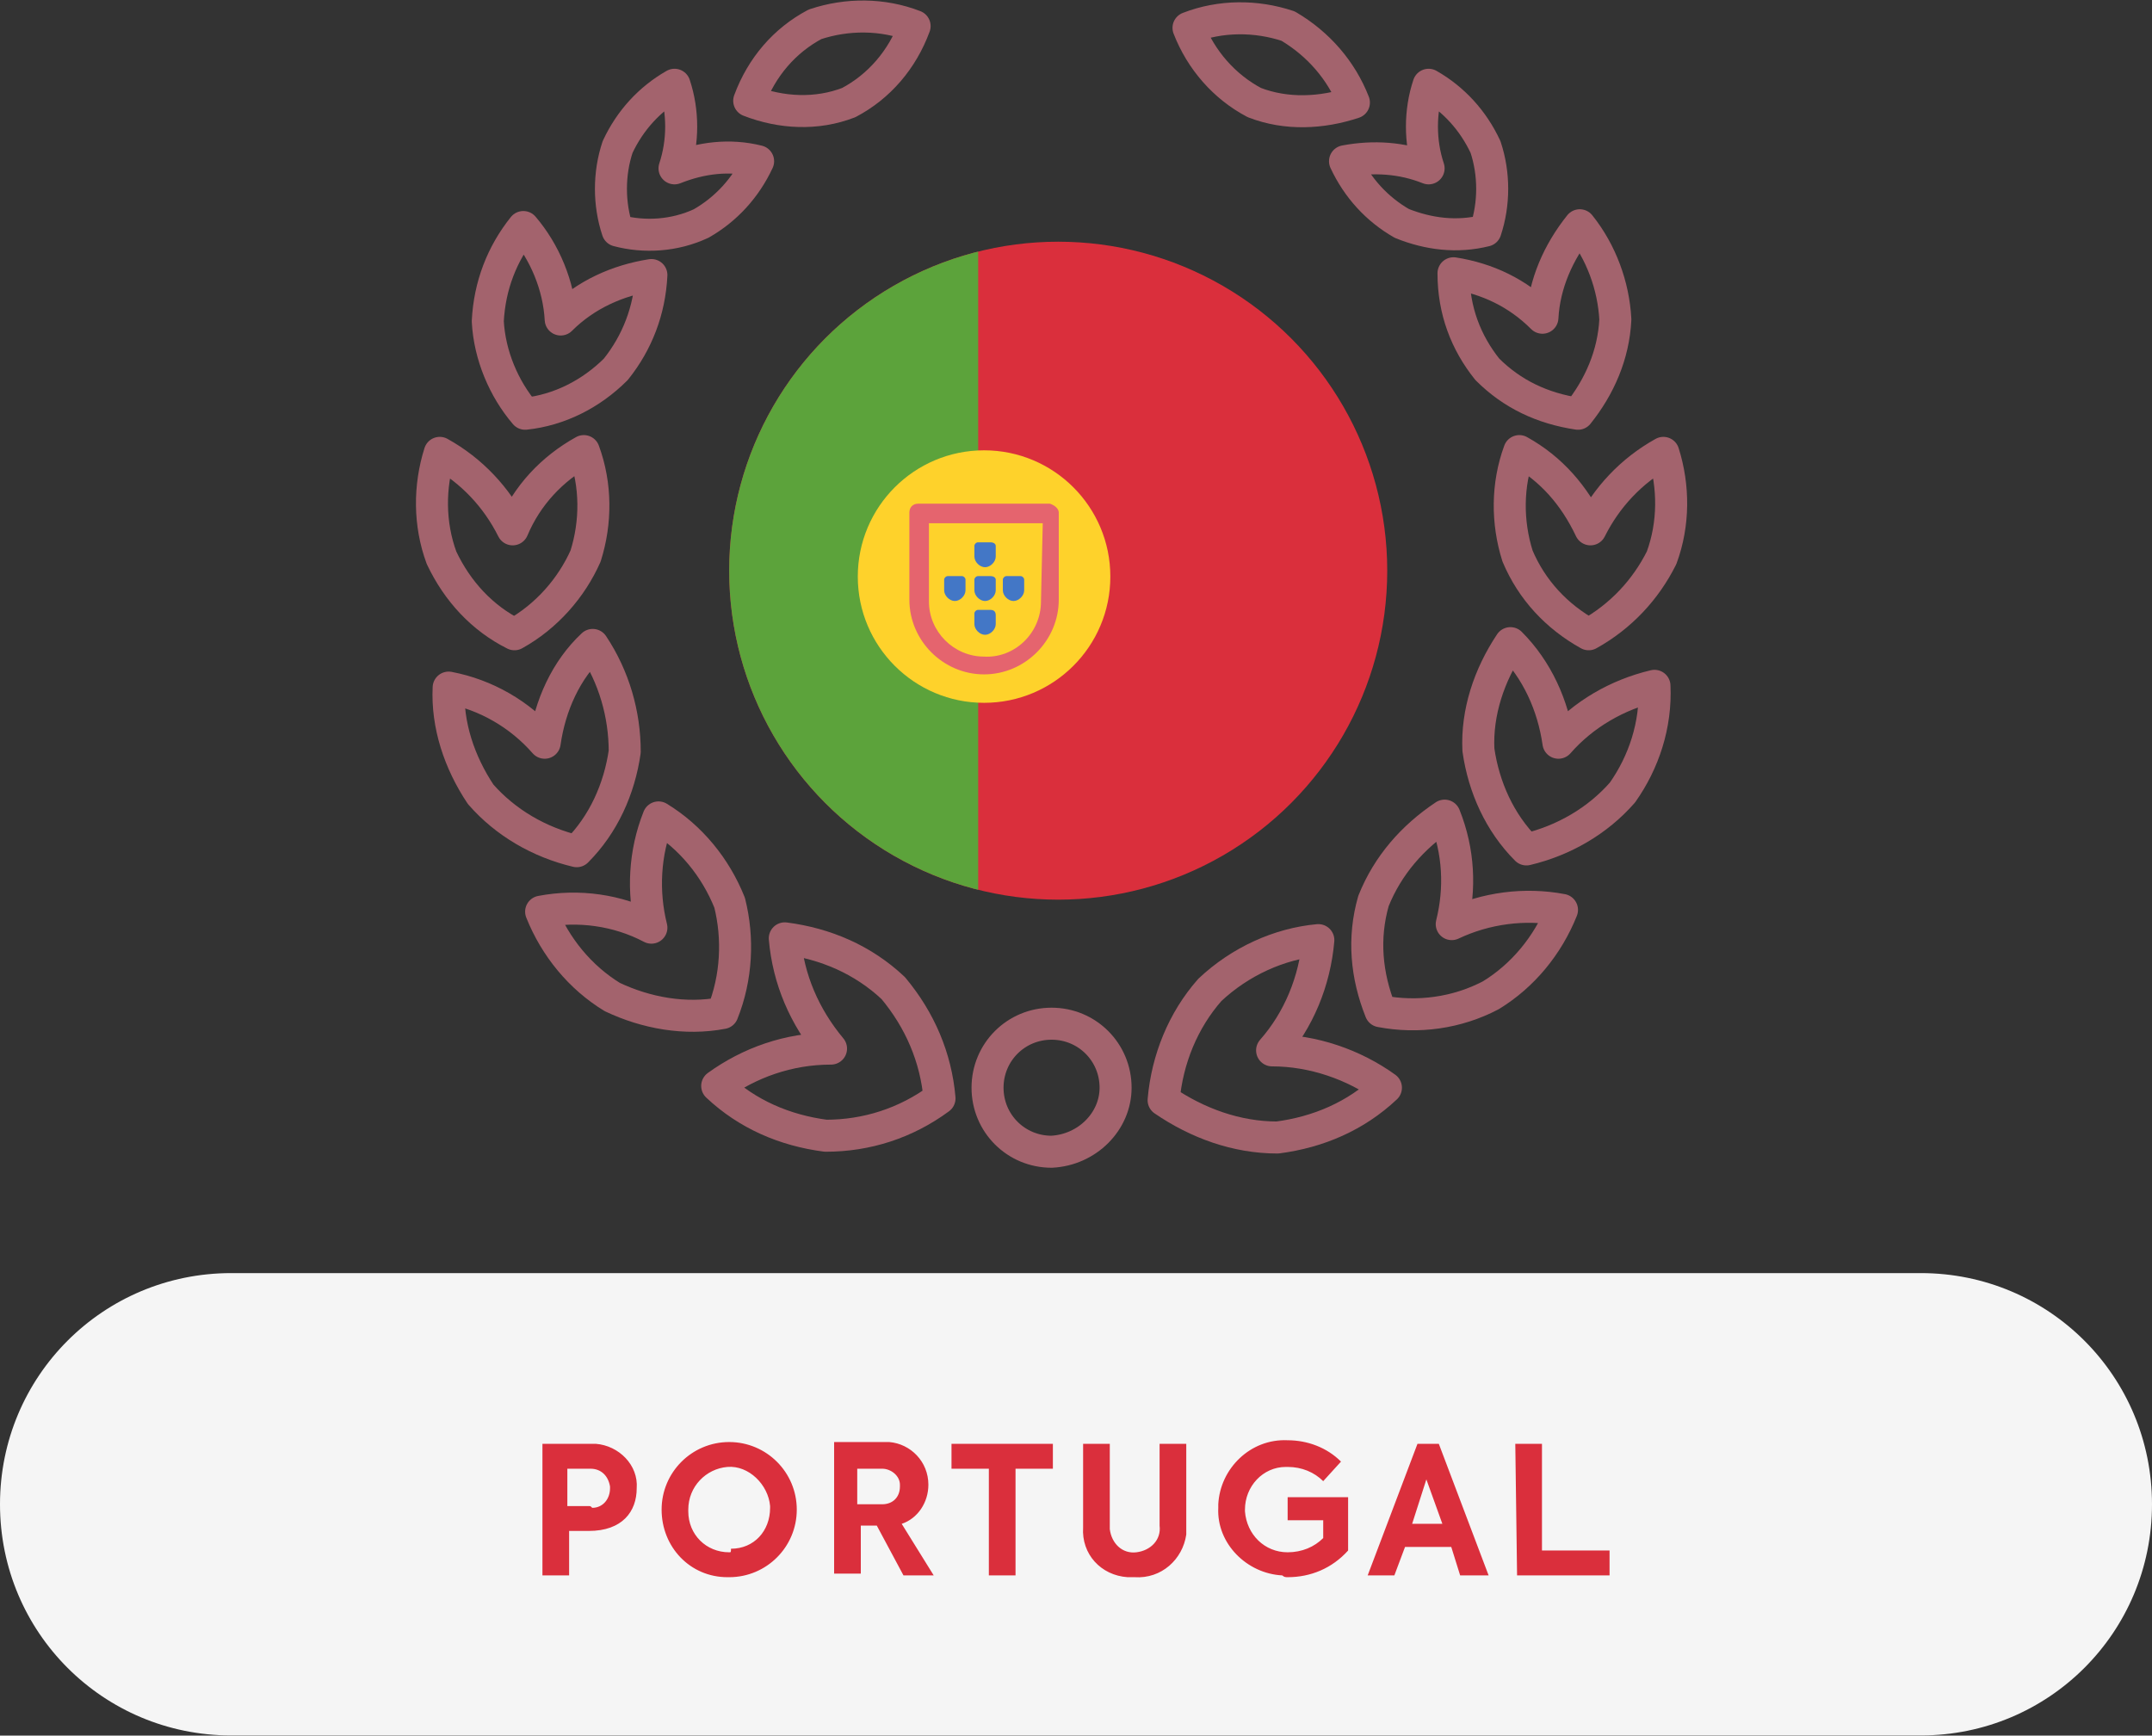
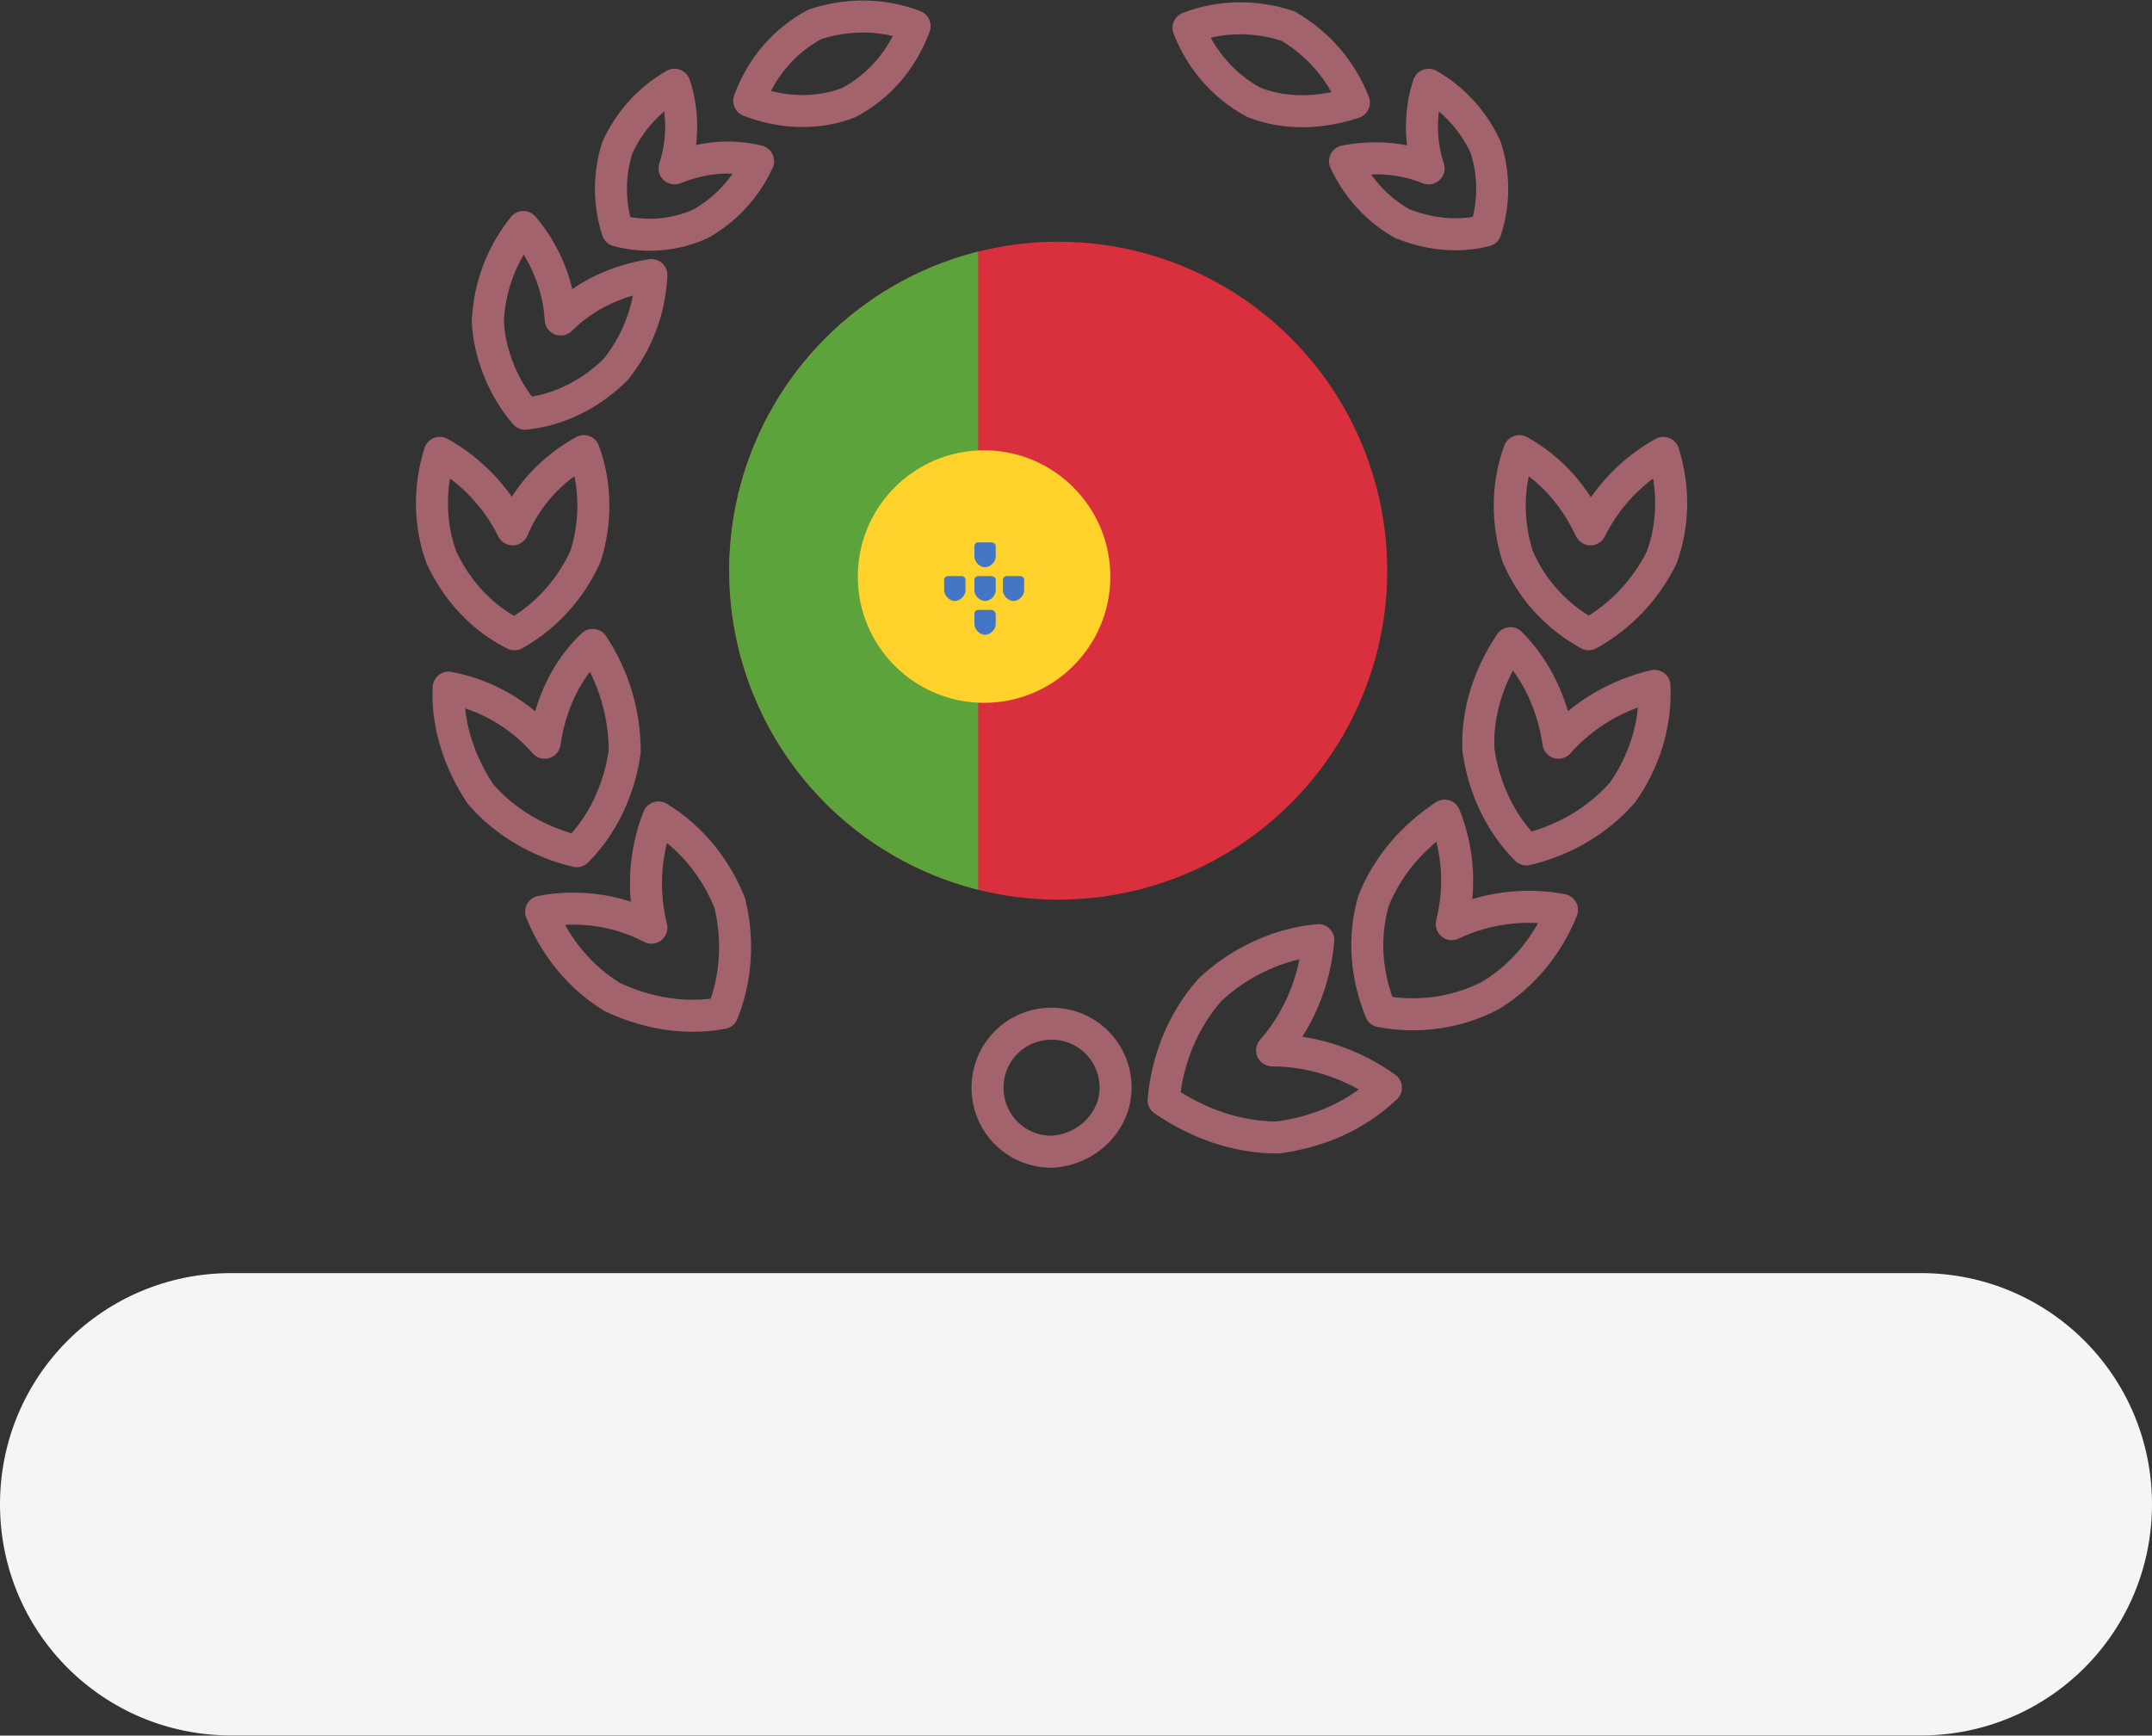
<svg xmlns="http://www.w3.org/2000/svg" xmlns:xlink="http://www.w3.org/1999/xlink" version="1.1" id="Layer_1" x="0px" y="0px" viewBox="0 0 121 97.6" style="enable-background:new 0 0 121 97.6;" xml:space="preserve">
  <rect x="0" y="0" width="121" height="97.6" fill="#333333" stroke="none" />
  <style type="text/css">
	.st0{fill:#F5F5F5;}
	.st1{fill:#DA2F3C;}
	.st2{fill:none;stroke:#A3636D;stroke-width:1.8;stroke-linejoin:round;}
	.st3{clip-path:url(#SVGID_00000018957829400815242610000018147071773116838048_);}
	.st4{fill:#5CA33B;}
	.st5{fill:#FED22B;}
	.st6{fill:#4377C6;}
	.st7{fill:#E5646E;}
</style>
  <g id="Group_689" transform="translate(425 -5955.408)">
    <path id="Rectangle_1013" class="st0" d="M-412,6027h95c7.2,0,13,5.8,13,13l0,0c0,7.2-5.8,13-13,13h-95c-7.2,0-13-5.8-13-13l0,0   C-425,6032.8-419.2,6027-412,6027z" />
-     <path id="Path_716" class="st1" d="M-391.8,6036.6h-2.7v7.4h1.5v-2.5h1.1c1.9,0,2.7-1.1,2.7-2.4c0.1-1.3-1-2.4-2.3-2.5   C-391.6,6036.6-391.7,6036.6-391.8,6036.6z M-391.9,6040.1h-1.2v-2.1h1.3c0.6,0,1,0.4,1.1,1c0,0,0,0.1,0,0.1c0,0.6-0.4,1.1-1,1.1   C-391.8,6040.1-391.8,6040.1-391.9,6040.1z M-384,6044.1c2.1,0,3.8-1.7,3.8-3.8c0-2.1-1.7-3.8-3.8-3.8c-2.1,0-3.8,1.7-3.8,3.8   c0,0,0,0,0,0c0,2.1,1.6,3.8,3.7,3.8C-384.1,6044.1-384,6044.1-384,6044.1z M-384,6042.7c-1.3,0-2.3-1-2.3-2.3c0,0,0-0.1,0-0.1   c0-1.3,1-2.3,2.2-2.4s2.3,1,2.4,2.2c0,0,0,0.1,0,0.1c0,1.3-0.9,2.3-2.2,2.3C-383.9,6042.7-383.9,6042.7-384,6042.7z M-374.2,6044   h1.7l-1.8-2.9c0.9-0.3,1.5-1.2,1.5-2.2c0-1.3-1-2.3-2.2-2.4c-0.1,0-0.2,0-0.3,0h-2.8v7.4h1.5v-2.7h0.9L-374.2,6044z M-376.7,6038   h1.3c0.5,0,1,0.4,1,0.9c0,0,0,0.1,0,0.1c0,0.6-0.4,1-1,1c-0.1,0-0.1,0-0.2,0h-1.2V6038z M-369.4,6038v6h1.5v-6h2.1v-1.4h-5.7v1.4   H-369.4z M-361.2,6044.1c1.5,0.1,2.7-1,2.9-2.4c0-0.1,0-0.3,0-0.4v-4.7h-1.5v4.6c0.1,0.8-0.5,1.4-1.3,1.5c-0.8,0.1-1.4-0.5-1.5-1.3   c0-0.1,0-0.1,0-0.2v-4.6h-1.5v4.7c-0.1,1.5,1,2.7,2.5,2.8C-361.5,6044.1-361.4,6044.1-361.2,6044.1L-361.2,6044.1z M-352.6,6044.1   c1.3,0,2.5-0.5,3.4-1.5v-3h-3.4v1.3h2v1c-0.5,0.5-1.2,0.8-2,0.8c-1.3,0-2.3-1-2.4-2.3c0,0,0-0.1,0-0.1c0-1.3,1-2.4,2.3-2.4   c0,0,0.1,0,0.1,0c0.8,0,1.5,0.3,2,0.8l1-1.1c-0.8-0.8-1.9-1.2-3-1.2c-2.1-0.1-3.8,1.6-3.9,3.6c0,0.1,0,0.1,0,0.2   c-0.1,2,1.6,3.7,3.6,3.8C-352.8,6044.1-352.7,6044.1-352.6,6044.1z M-342.9,6044h1.6l-2.8-7.4h-1.2l-2.8,7.4h1.5l0.6-1.6h2.6   L-342.9,6044z M-344.8,6038.6l0.9,2.5h-1.7L-344.8,6038.6z M-339.7,6044h5.2v-1.4h-3.8v-6h-1.5L-339.7,6044z" />
    <g id="Group_644" transform="translate(-873 5441)">
      <g id="Group_434" transform="translate(472.326 515.375)">
        <path id="Path_514" class="st2" d="M6.3,40.8c-1.4-1.6-3.3-2.7-5.4-3.1c-0.1,2.1,0.6,4.2,1.8,6c1.4,1.6,3.3,2.7,5.4,3.2     c1.5-1.5,2.4-3.5,2.7-5.6c0-2.1-0.6-4.2-1.8-6C7.5,36.7,6.6,38.7,6.3,40.8z" />
        <path id="Path_515" class="st2" d="M6.1,50.3c0.8,2,2.2,3.7,4,4.8c1.9,0.9,4.1,1.3,6.2,0.9c0.8-2,0.9-4.2,0.4-6.2     c-0.8-2-2.2-3.7-4-4.8c-0.8,2-0.9,4.2-0.4,6.2C10.4,50.2,8.2,49.9,6.1,50.3z" />
-         <path id="Path_516" class="st2" d="M16,60.1c1.7,1.6,3.8,2.5,6.1,2.8c2.3,0,4.5-0.7,6.4-2.1c-0.2-2.3-1.1-4.4-2.6-6.2     c-1.7-1.6-3.8-2.5-6.1-2.8c0.2,2.3,1.1,4.4,2.6,6.2C20,58,17.8,58.8,16,60.1z" />
        <path id="Path_517" class="st2" d="M4.6,34.7c1.8-1,3.2-2.6,4-4.4c0.6-1.9,0.6-4-0.1-5.9c-1.8,1-3.2,2.5-4,4.4     c-0.9-1.8-2.3-3.3-4.1-4.3c-0.6,1.9-0.6,4,0.1,5.9C1.4,32.3,2.8,33.8,4.6,34.7z" />
        <path id="Path_518" class="st2" d="M10.3,19.8c1.2-1.5,1.9-3.3,2-5.3c-1.9,0.3-3.7,1.1-5.1,2.5c-0.1-1.9-0.9-3.8-2.1-5.2     c-1.2,1.5-1.9,3.3-2,5.3C3.2,19,4,20.9,5.2,22.3C7.1,22.1,8.9,21.2,10.3,19.8z" />
        <path id="Path_519" class="st2" d="M15.1,11.6c1.4-0.8,2.5-2,3.2-3.5c-1.6-0.4-3.2-0.2-4.7,0.4c0.5-1.5,0.5-3.2,0-4.7     c-1.4,0.8-2.5,2-3.2,3.5c-0.5,1.5-0.5,3.2,0,4.7C11.9,12.4,13.6,12.3,15.1,11.6z" />
        <path id="Path_520" class="st2" d="M23.4,4.8c1.7-0.9,3-2.4,3.7-4.3c-1.8-0.7-3.8-0.7-5.6-0.1c-1.7,0.9-3,2.4-3.7,4.3     C19.6,5.4,21.6,5.5,23.4,4.8z" />
        <path id="Path_521" class="st2" d="M63.3,40.8c-0.3-2.1-1.2-4.1-2.7-5.6c-1.2,1.8-1.9,3.9-1.8,6c0.3,2.1,1.2,4.1,2.7,5.6     c2.1-0.5,4-1.6,5.4-3.2c1.2-1.7,1.9-3.8,1.8-6C66.6,38.1,64.7,39.2,63.3,40.8z" />
        <path id="Path_522" class="st2" d="M56.9,44.9c-1.8,1.2-3.2,2.8-4,4.8c-0.6,2.1-0.4,4.2,0.4,6.2c2.1,0.4,4.3,0.1,6.2-0.9     c1.8-1.1,3.2-2.8,4-4.8c-2.1-0.4-4.3-0.1-6.2,0.8C57.8,49,57.7,46.9,56.9,44.9z" />
        <path id="Path_523" class="st2" d="M43.7,54.7c-1.5,1.7-2.4,3.9-2.6,6.2c1.9,1.3,4.1,2.1,6.4,2.1c2.3-0.3,4.4-1.2,6.1-2.8     c-1.8-1.3-4.1-2.1-6.4-2.1c1.5-1.7,2.4-3.9,2.6-6.2C47.6,52.1,45.4,53.1,43.7,54.7z" />
        <path id="Path_524" class="st2" d="M61.1,24.4c-0.7,1.9-0.7,4-0.1,5.9c0.8,1.9,2.2,3.4,4,4.4c1.8-1,3.2-2.5,4.1-4.3     c0.7-1.9,0.7-4,0.1-5.9c-1.8,1-3.2,2.5-4.1,4.3C64.2,26.9,62.9,25.4,61.1,24.4z" />
-         <path id="Path_525" class="st2" d="M59.3,19.8c1.4,1.4,3.1,2.2,5.1,2.5c1.2-1.5,2-3.3,2.1-5.3c-0.1-1.9-0.8-3.8-2-5.3     c-1.2,1.5-2,3.3-2.1,5.2c-1.4-1.4-3.1-2.2-5-2.5C57.4,16.5,58.1,18.3,59.3,19.8z" />
        <path id="Path_526" class="st2" d="M51.3,8.1c0.7,1.5,1.8,2.7,3.2,3.5c1.5,0.6,3.1,0.8,4.7,0.4c0.5-1.5,0.5-3.2,0-4.7     c-0.7-1.5-1.8-2.7-3.2-3.5c-0.5,1.5-0.5,3.2,0,4.7C54.5,7.9,52.9,7.8,51.3,8.1z" />
        <path id="Path_527" class="st2" d="M46.2,4.8C48,5.5,50,5.4,51.8,4.8c-0.7-1.8-2-3.3-3.7-4.3c-1.8-0.6-3.8-0.6-5.6,0.1     C43.2,2.4,44.5,3.9,46.2,4.8z" />
        <path id="Path_528" class="st2" d="M38.4,60.2c0-2-1.6-3.6-3.6-3.6c-2,0-3.6,1.6-3.6,3.6c0,2,1.6,3.6,3.6,3.6     C36.8,63.7,38.4,62.1,38.4,60.2z" />
      </g>
      <g id="Group_443" transform="translate(107 -1488)">
        <circle id="Ellipse_155" class="st1" cx="400.5" cy="2034.5" r="18.5" />
        <g>
          <defs>
            <circle id="SVGID_1_" cx="400.5" cy="2034.5" r="18.5" />
          </defs>
          <clipPath id="SVGID_00000004533625846884616860000016696554872292416174_">
            <use xlink:href="#SVGID_1_" style="overflow:visible;" />
          </clipPath>
          <g id="Mask_Group_61" style="clip-path:url(#SVGID_00000004533625846884616860000016696554872292416174_);">
            <rect id="Rectangle_820" x="369" y="2006" class="st4" width="27" height="70" />
          </g>
        </g>
        <g id="Group_442" transform="translate(-36.869 12.131)">
          <circle id="Ellipse_157" class="st5" cx="433.2" cy="2022.7" r="7.1" />
          <g id="Group_441" transform="translate(430.956 2020.774)">
            <path id="Path_552" class="st6" d="M1,1.9H0.2C0.1,1.9,0,2,0,2.1v0v0.6C0,3,0.3,3.3,0.6,3.3c0.3,0,0.6-0.3,0.6-0.6c0,0,0,0,0,0       V2.1C1.2,2,1.1,1.9,1,1.9L1,1.9L1,1.9z" />
            <path id="Path_553" class="st6" d="M2.6,1.9H1.9C1.8,1.9,1.7,2,1.7,2.1v0v0.6c0,0.3,0.3,0.6,0.6,0.6c0.3,0,0.6-0.3,0.6-0.6       c0,0,0,0,0,0V2.1C2.9,2,2.8,1.9,2.6,1.9L2.6,1.9L2.6,1.9z" />
            <path id="Path_554" class="st6" d="M2.6,0H1.9C1.8,0,1.7,0.1,1.7,0.2v0v0.6c0,0.3,0.3,0.6,0.6,0.6c0.3,0,0.6-0.3,0.6-0.6V0.2       C2.9,0.1,2.8,0,2.6,0L2.6,0L2.6,0z" />
            <path id="Path_555" class="st6" d="M2.6,3.8H1.9c-0.1,0-0.2,0.1-0.2,0.2v0.6c0,0.3,0.3,0.6,0.6,0.6c0.3,0,0.6-0.3,0.6-0.6V4.1       C2.9,3.9,2.8,3.8,2.6,3.8L2.6,3.8z" />
            <path id="Path_556" class="st6" d="M4.3,1.9H3.5C3.4,1.9,3.3,2,3.3,2.1v0v0.6c0,0.3,0.3,0.6,0.6,0.6c0.3,0,0.6-0.3,0.6-0.6       c0,0,0,0,0,0V2.1C4.5,2,4.4,1.9,4.3,1.9L4.3,1.9L4.3,1.9z" />
          </g>
-           <path id="Path_562" class="st7" d="M436.9,2018.6h-7.4c-0.3,0-0.5,0.2-0.5,0.5v4.9c0,2.3,1.9,4.2,4.2,4.2c2.3,0,4.2-1.9,4.2-4.2      v-4.9C437.4,2018.9,437.2,2018.7,436.9,2018.6L436.9,2018.6z M436.4,2024.1c0,1.8-1.5,3.2-3.2,3.1c-1.7,0-3.1-1.4-3.1-3.1v-4.4      h6.4L436.4,2024.1z" />
        </g>
      </g>
    </g>
  </g>
</svg>